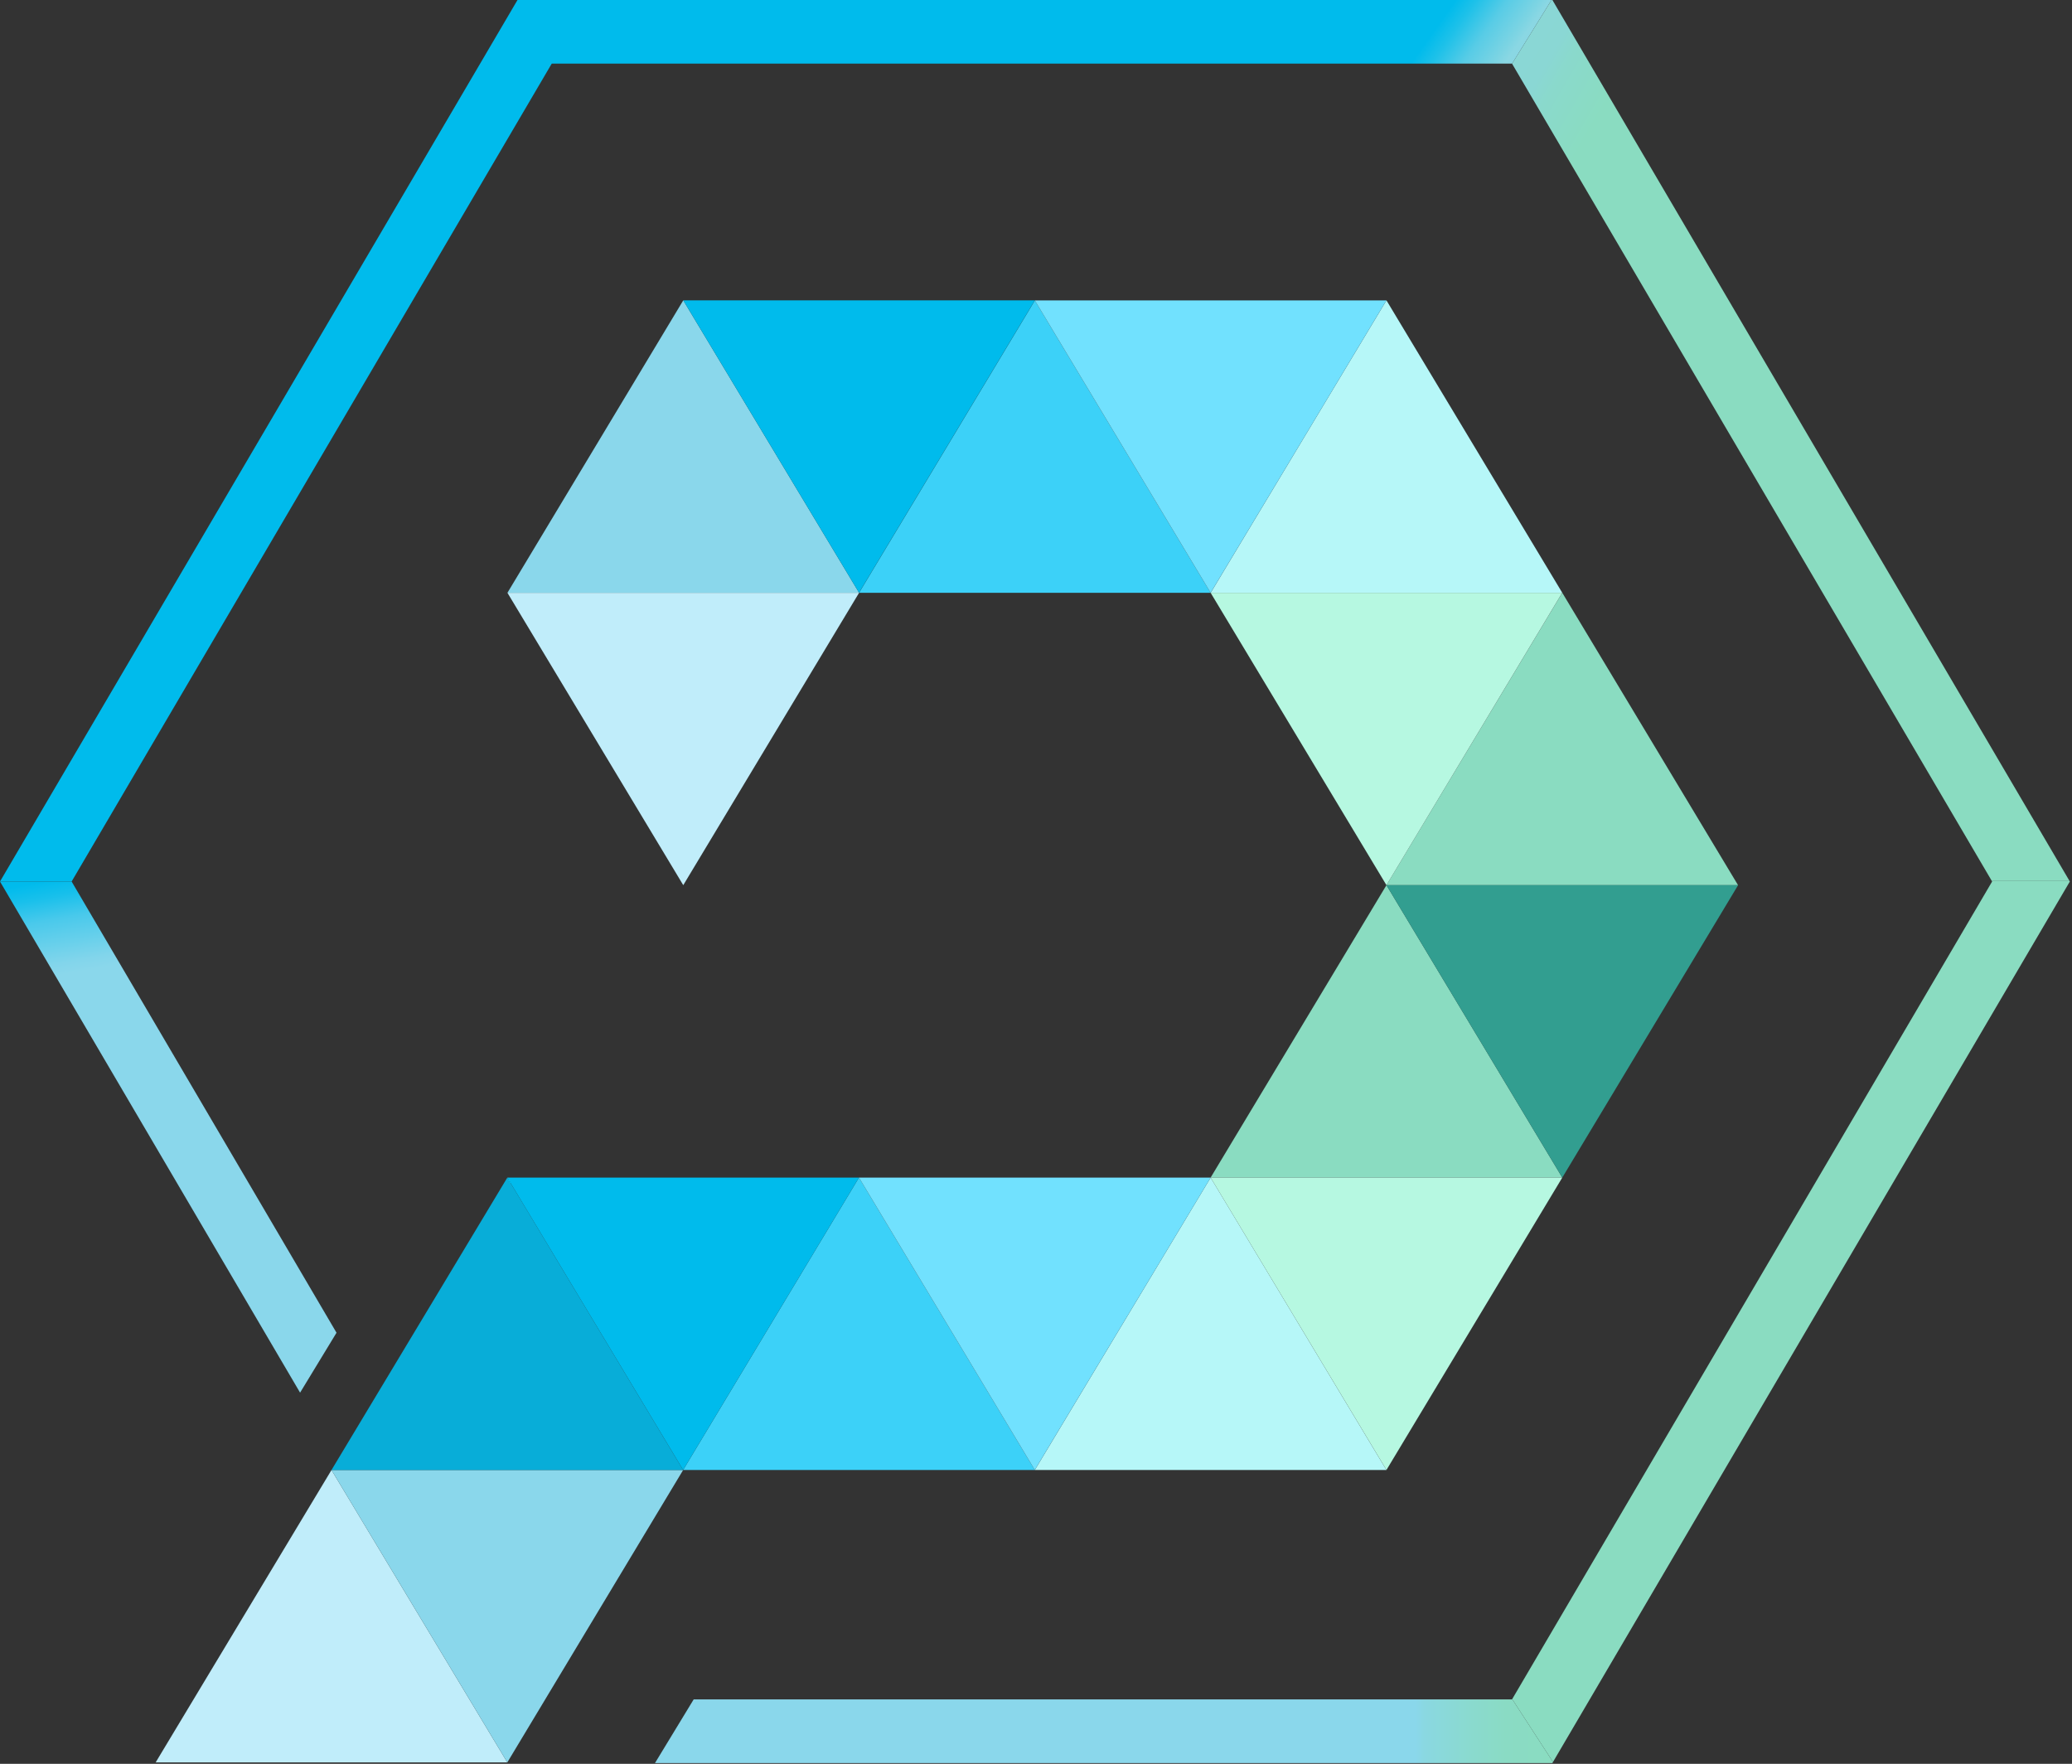
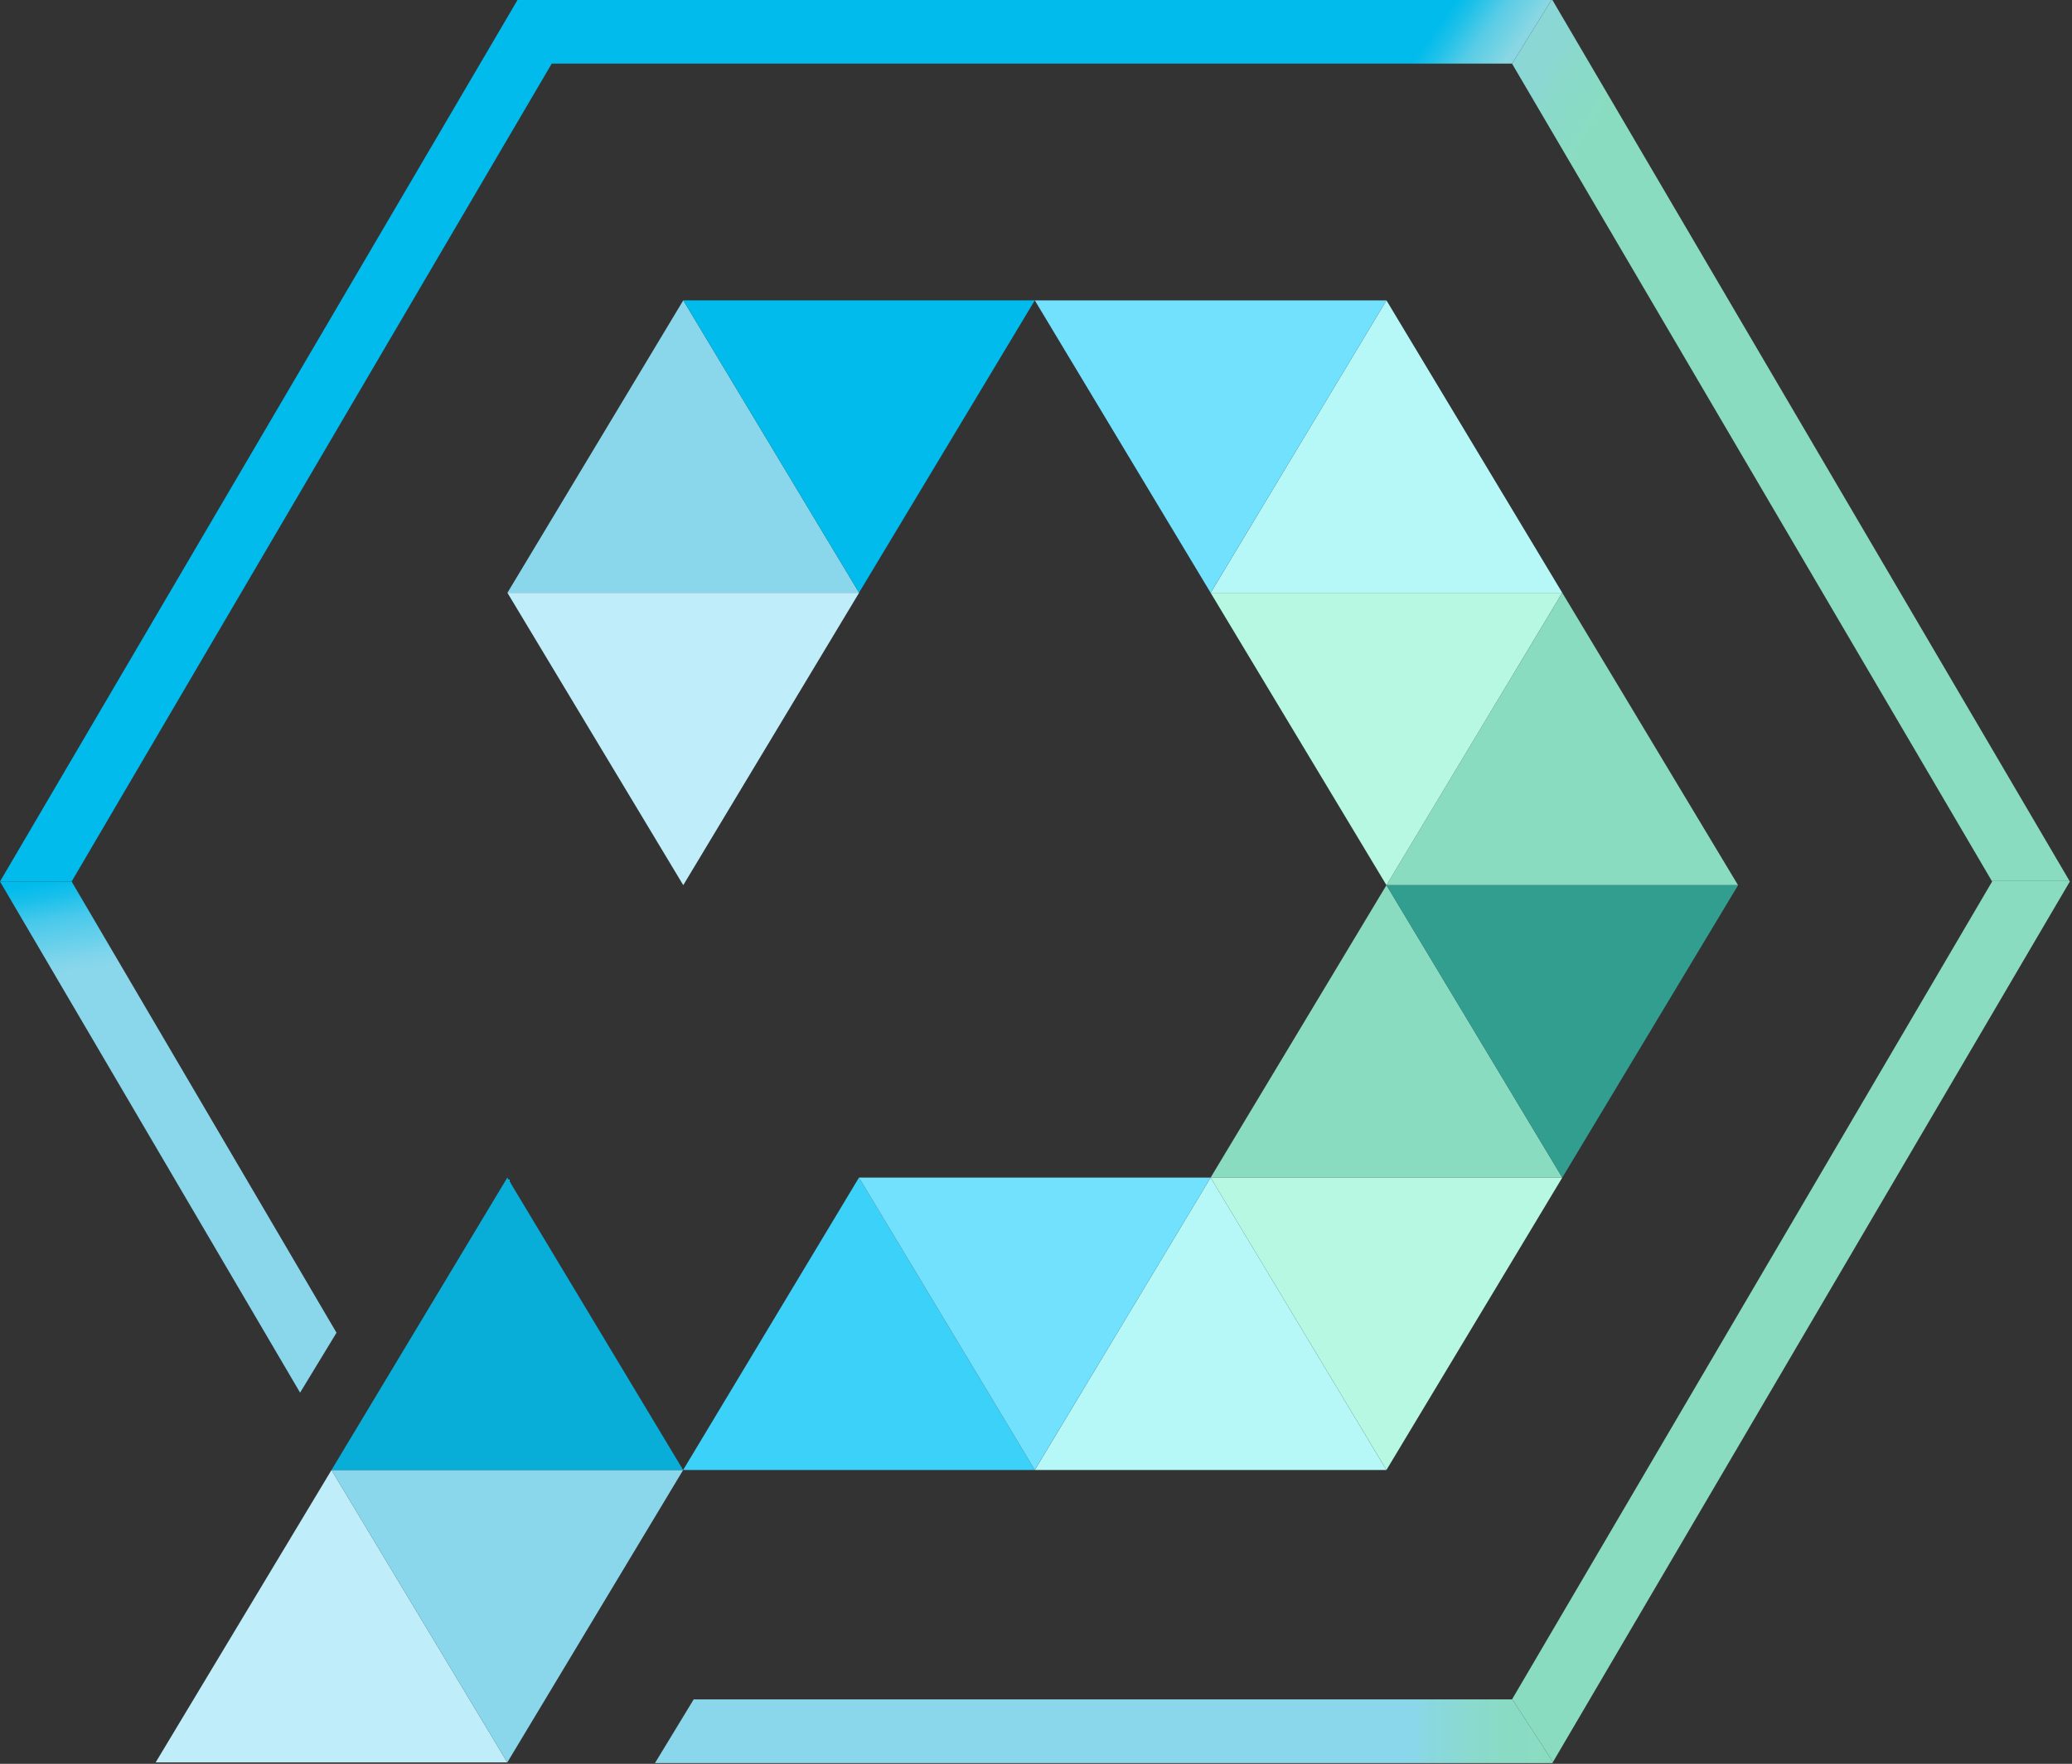
<svg xmlns="http://www.w3.org/2000/svg" width="900" height="766" viewBox="0 0 900 766" fill="none">
  <rect x="0" y="0" width="900" height="766" fill="#333333" stroke="none" />
  <path d="M0 382.833L130.345 604.813L146.169 578.786L31.109 382.833H0Z" fill="url(#paint0_linear_2248_4805)" />
  <path d="M656.761 738.033H301.304L284.504 765.665H674.306L674.563 765.207L656.837 737.905L656.761 738.033Z" fill="url(#paint1_linear_2248_4805)" />
  <path d="M224.777 0L0 382.832H31.109L239.651 27.633H656.76L656.786 27.658L673.921 0H224.777Z" fill="url(#paint2_linear_2248_4805)" />
  <path d="M674.305 0H673.921L656.786 27.658L865.177 382.603H898.931L674.305 0Z" fill="url(#paint3_linear_2248_4805)" />
  <path d="M898.931 382.603H865.177L865.303 382.833L656.837 737.905L674.563 765.207L899.057 382.833L898.931 382.603Z" fill="url(#paint4_linear_2248_4805)" />
  <path d="M67.613 765.385H220.359L143.986 638.411L67.613 765.385Z" fill="#C0EDFA" />
  <path d="M143.986 638.411L220.359 765.385L296.731 638.411H143.986Z" fill="#8AD7EB" />
  <path d="M220.359 511.412L143.986 638.411H296.731L220.359 511.412Z" fill="#08ADD8" />
  <path d="M373.104 511.412L296.731 638.386V638.411H449.477V638.386L373.104 511.412Z" fill="#3CD1F8" />
  <path d="M525.85 511.412L449.477 638.411H602.223L525.85 511.412Z" fill="#B6F7F8" />
  <path d="M678.596 511.412L602.223 384.413L525.85 511.412H678.596Z" fill="#8ADCC1" />
  <path d="M602.223 384.413H754.943L678.596 257.44L602.223 384.413Z" fill="#8ADCC1" />
  <path d="M678.596 257.44L602.223 130.44L575.969 174.108L525.876 257.44H678.596Z" fill="#B6F7F8" />
-   <path d="M373.156 257.44H525.85L449.503 130.492L373.156 257.44Z" fill="#3CD1F8" />
  <path d="M373.13 257.388L353.735 225.142L296.783 130.44L220.41 257.44H373.104L373.13 257.388Z" fill="#8AD7EB" />
  <path d="M373.161 257.446L373.133 257.388L373.104 257.446H373.161Z" fill="#8AD7EB" />
-   <path d="M296.731 638.386L373.104 511.412H220.359L296.731 638.386Z" fill="#00BBEC" />
  <path d="M296.731 638.411V638.386L220.359 511.412L296.731 638.411Z" fill="#00BBEC" />
  <path d="M449.477 638.386L525.85 511.412H373.104L449.477 638.386Z" fill="#71E1FE" />
  <path d="M602.223 638.386L678.596 511.412H525.85L602.223 638.386Z" fill="#B6F8E1" />
  <path d="M754.968 384.413H754.943H602.223L678.596 511.412L754.968 384.413Z" fill="#329E90" />
  <path d="M678.57 257.44H525.876H525.85L602.223 384.413L678.57 257.44Z" fill="#B6F8E1" />
  <path d="M525.85 257.439L575.969 174.108L602.197 130.466H449.529L449.503 130.491L525.85 257.439Z" fill="#71E1FE" />
  <path d="M525.876 257.44L575.969 174.108L525.85 257.44H525.876Z" fill="#71E1FE" />
  <path d="M449.529 130.466V130.44H296.783L353.735 225.142L373.13 257.388L449.477 130.44L449.503 130.491L449.477 130.466H449.529Z" fill="#00BBEC" />
-   <path d="M373.13 257.388L373.156 257.44L449.503 130.491L449.477 130.44L373.13 257.388Z" fill="#00BBEC" />
  <path d="M449.477 130.466L449.506 130.494L449.534 130.466H449.477Z" fill="#00BBEC" />
  <path d="M220.41 257.44L296.783 384.413L373.156 257.44H373.104H220.41Z" fill="#C0EDFA" />
  <defs>
    <linearGradient id="paint0_linear_2248_4805" x1="59.44" y1="368.418" x2="101.112" y2="606.581" gradientUnits="userSpaceOnUse">
      <stop stop-color="#00BBEC" />
      <stop offset="0.03" stop-color="#00BBEC" />
      <stop offset="0.06" stop-color="#19C0EB" />
      <stop offset="0.1" stop-color="#49C9EB" />
      <stop offset="0.15" stop-color="#6CD1EB" />
      <stop offset="0.18" stop-color="#82D5EB" />
      <stop offset="0.2" stop-color="#8AD7EB" />
      <stop offset="1" stop-color="#8AD7EB" />
    </linearGradient>
    <linearGradient id="paint1_linear_2248_4805" x1="282.448" y1="750.6" x2="673.561" y2="750.6" gradientUnits="userSpaceOnUse">
      <stop stop-color="#8AD7EB" />
      <stop offset="0.85" stop-color="#8AD7EB" />
      <stop offset="0.86" stop-color="#8AD8E1" />
      <stop offset="0.91" stop-color="#8ADACF" />
      <stop offset="0.95" stop-color="#8ADBC4" />
      <stop offset="1" stop-color="#8ADCC1" />
    </linearGradient>
    <linearGradient id="paint2_linear_2248_4805" x1="169.699" y1="71.642" x2="471.941" y2="284.912" gradientUnits="userSpaceOnUse">
      <stop stop-color="#00BBEC" />
      <stop offset="0.13" stop-color="#00BBEC" />
      <stop offset="0.24" stop-color="#00BBEC" />
      <stop offset="0.31" stop-color="#00BBEC" />
      <stop offset="0.91" stop-color="#00BBEC" />
      <stop offset="0.93" stop-color="#1EC1E9" />
      <stop offset="0.96" stop-color="#58CCE6" />
      <stop offset="0.99" stop-color="#7CD4E3" />
      <stop offset="1" stop-color="#8AD7E3" />
    </linearGradient>
    <linearGradient id="paint3_linear_2248_4805" x1="612.476" y1="98.323" x2="948.577" y2="293.872" gradientUnits="userSpaceOnUse">
      <stop stop-color="#8AD7DC" />
      <stop offset="0.01" stop-color="#8AD7D5" />
      <stop offset="0.04" stop-color="#8AD7D4" />
      <stop offset="0.06" stop-color="#8AD9CC" />
      <stop offset="0.12" stop-color="#8ADCC1" />
      <stop offset="1" stop-color="#8ADCC1" />
    </linearGradient>
    <linearGradient id="paint4_linear_2248_4805" x1="659.902" y1="578.294" x2="902.772" y2="578.294" gradientUnits="userSpaceOnUse">
      <stop stop-color="#8ADCC1" />
      <stop offset="1" stop-color="#8ADCC1" />
    </linearGradient>
  </defs>
</svg>